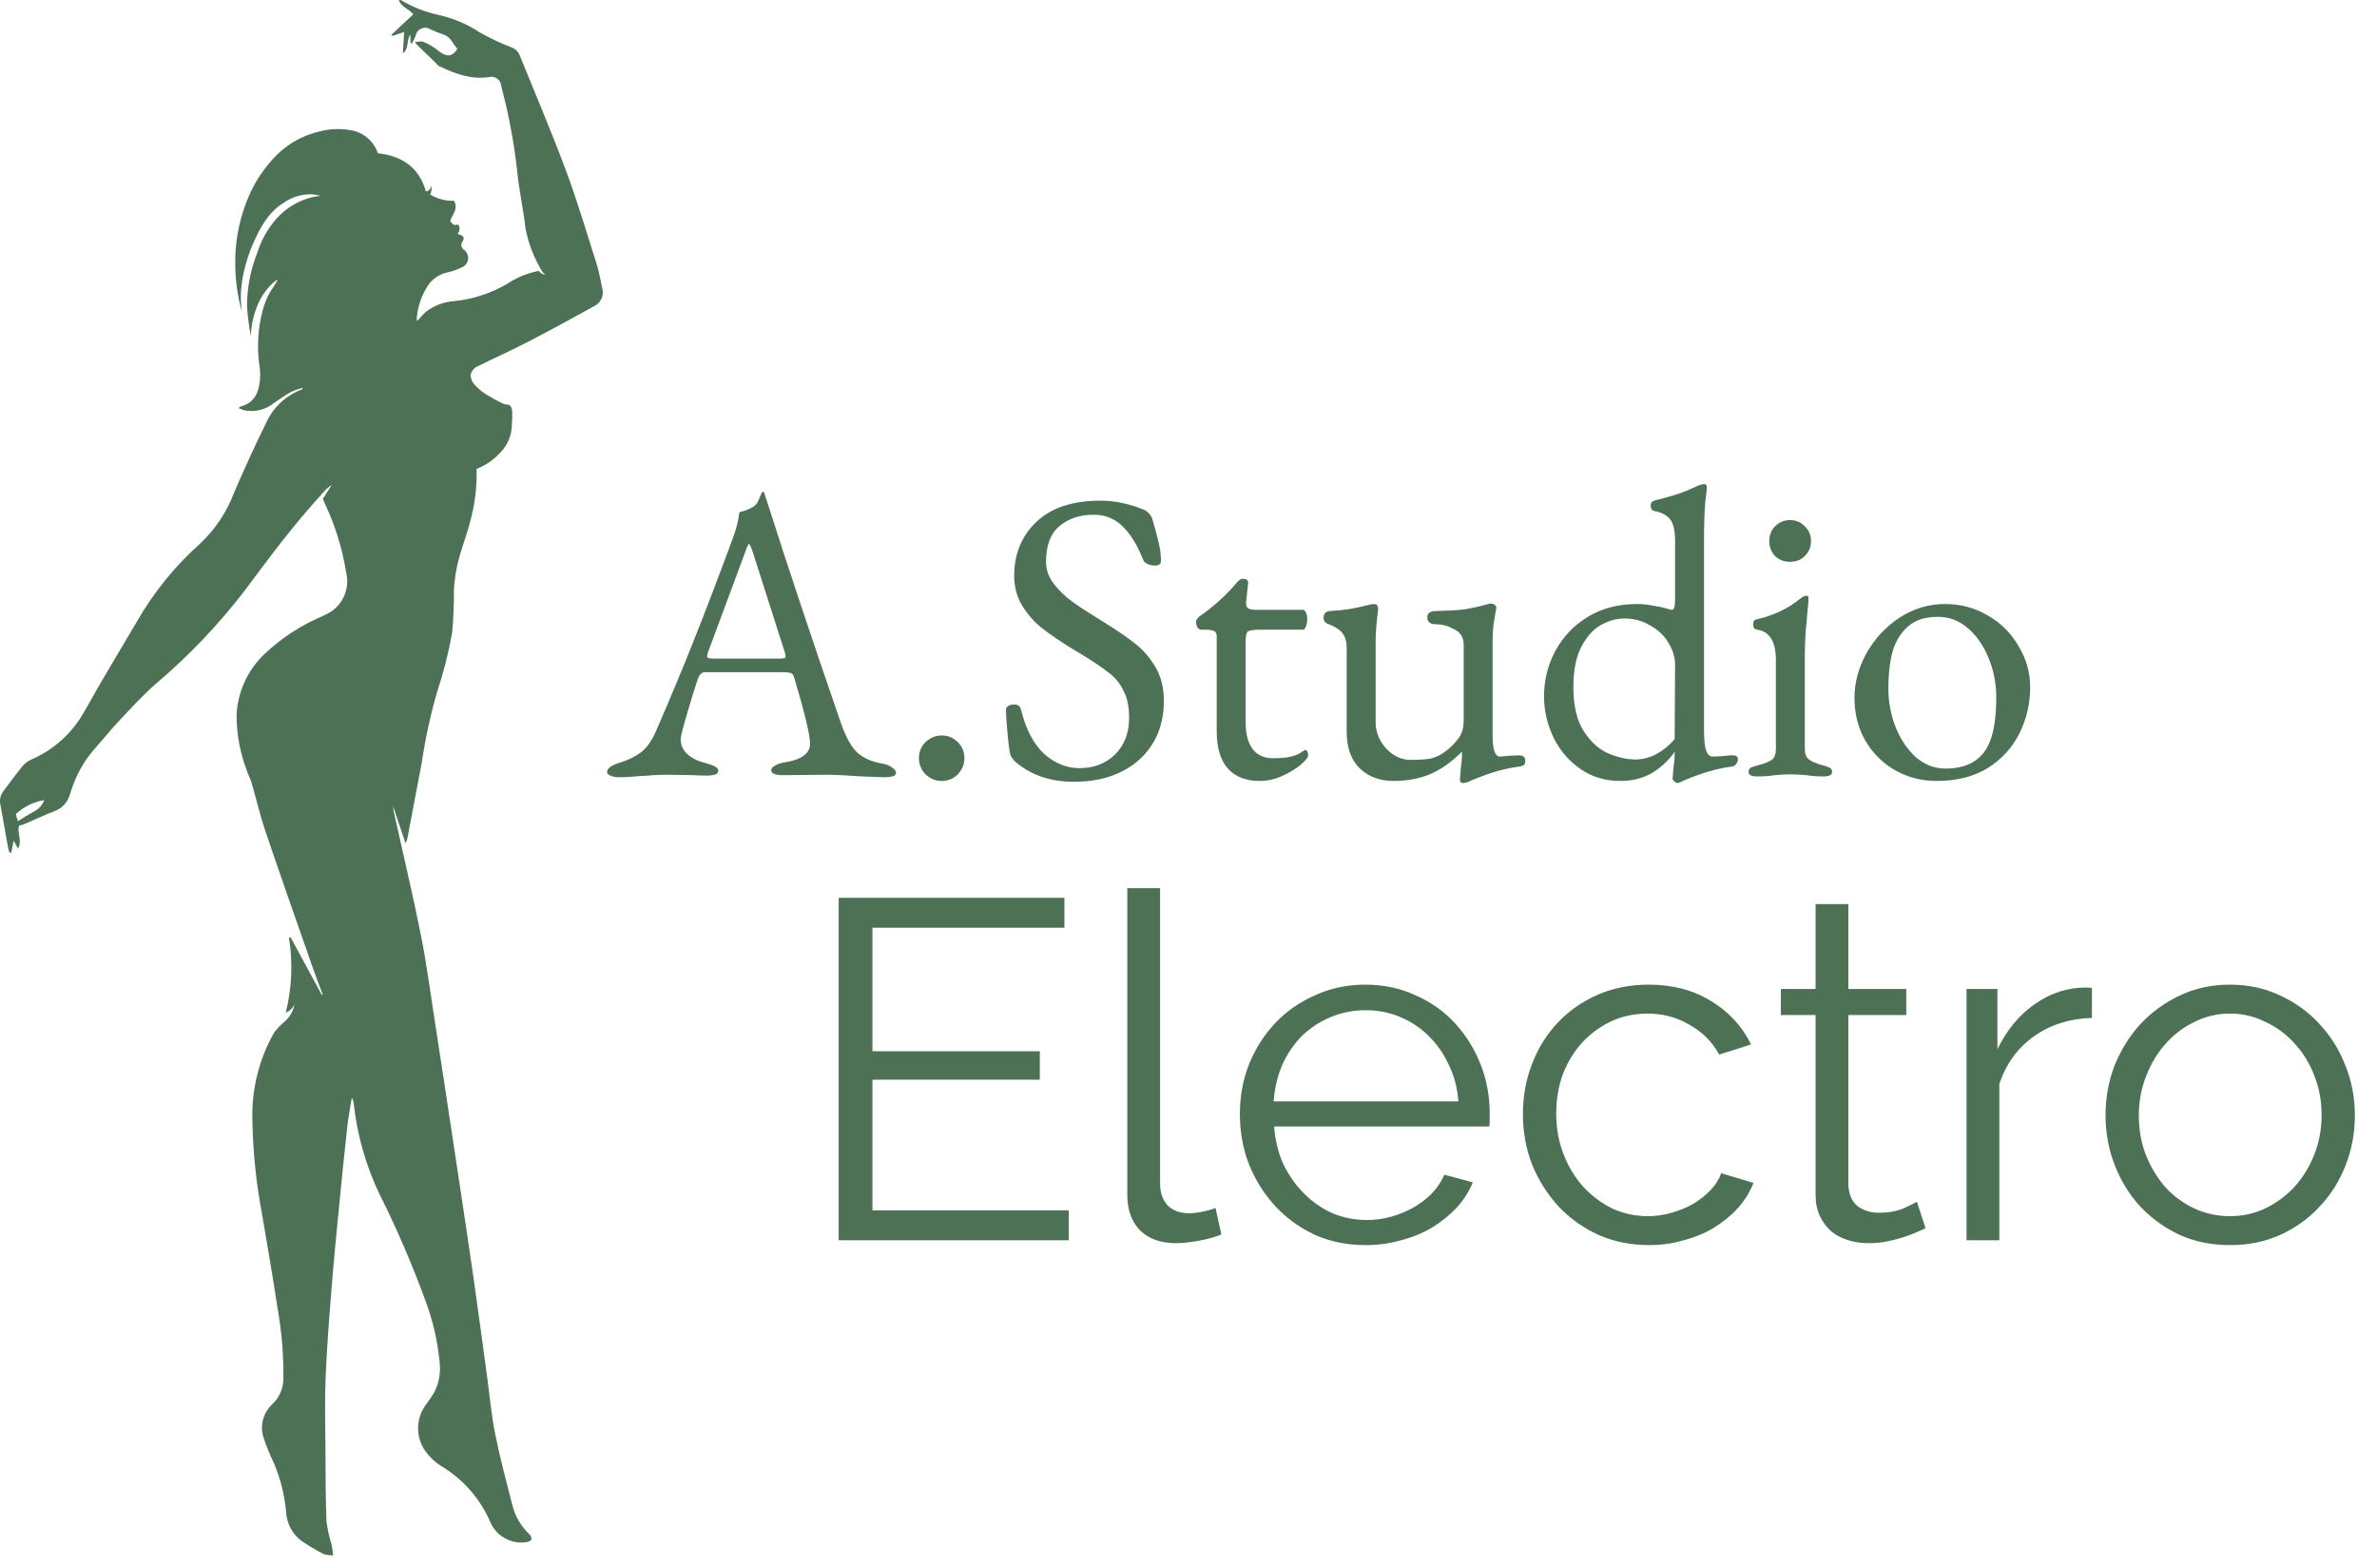
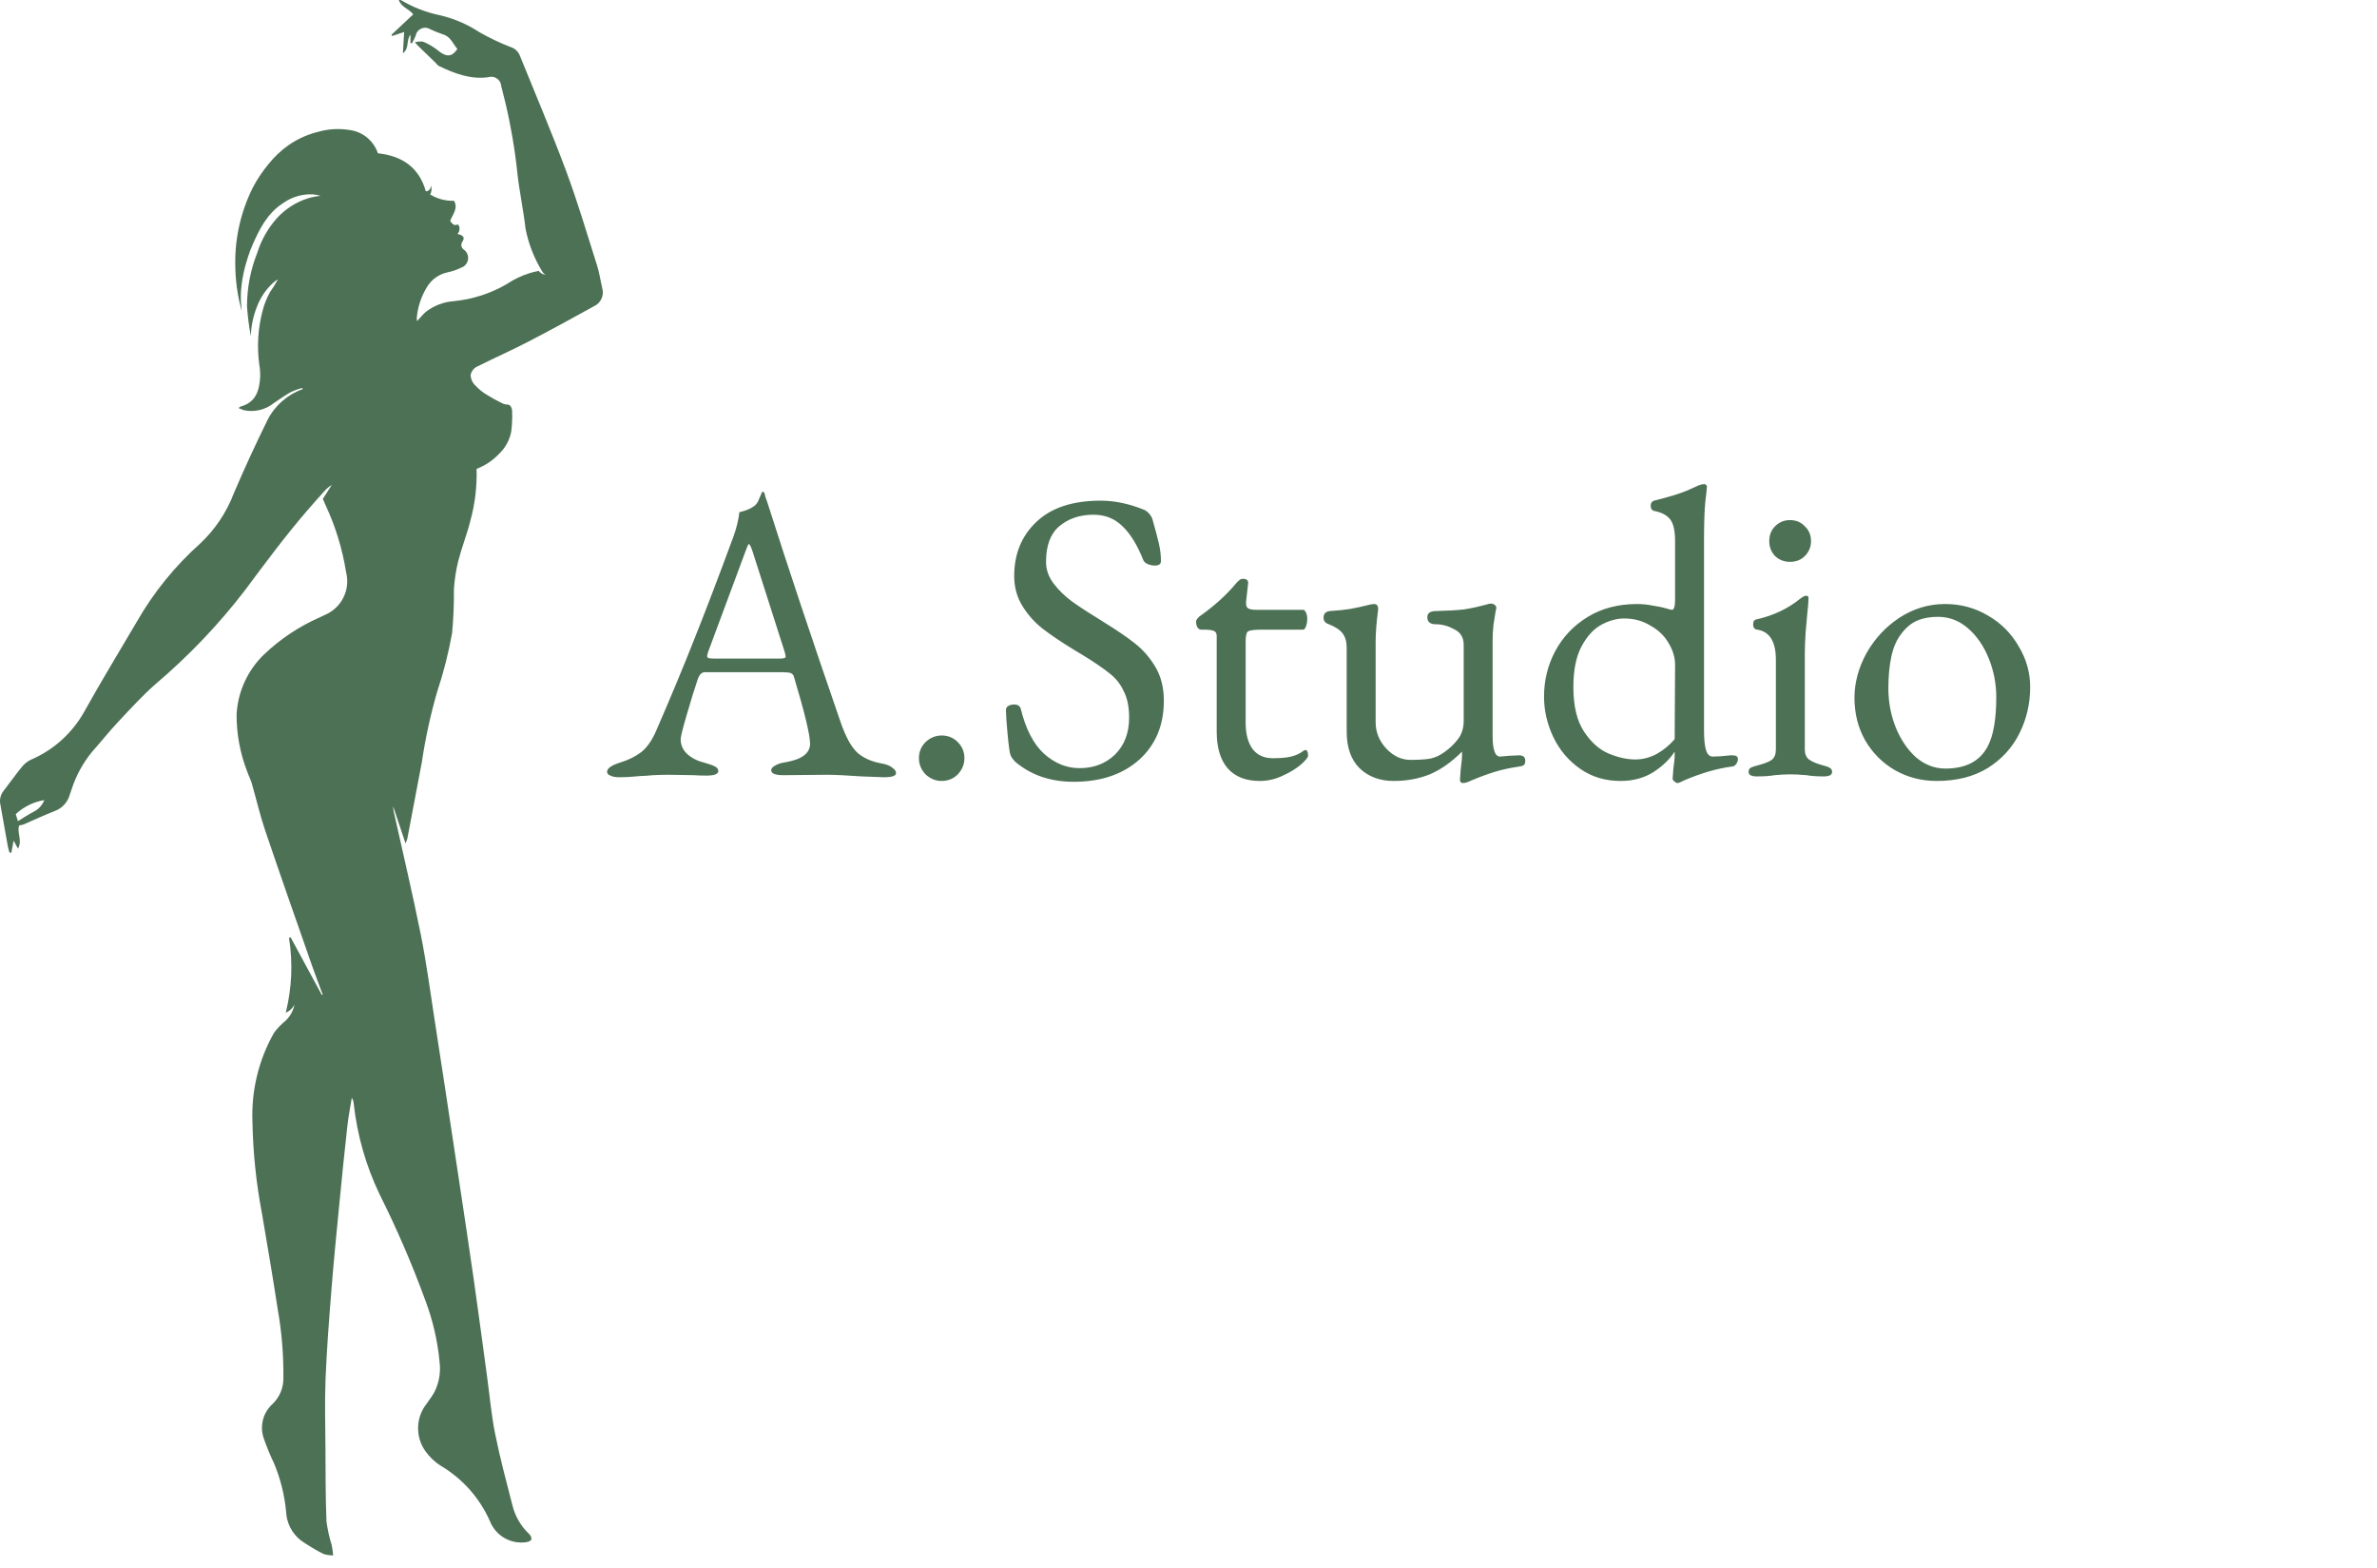
<svg xmlns="http://www.w3.org/2000/svg" width="138" height="91" viewBox="0 0 138 91" fill="none">
  <path d="M35.941 45.12C35.733 45.12 35.565 45.088 35.437 45.024C35.309 44.976 35.245 44.904 35.245 44.808C35.245 44.6 35.509 44.416 36.037 44.256C36.501 44.112 36.901 43.912 37.237 43.656C37.573 43.384 37.861 42.968 38.101 42.408C38.949 40.456 39.685 38.688 40.309 37.104C40.949 35.504 41.709 33.512 42.589 31.128C42.765 30.632 42.877 30.168 42.925 29.736C42.973 29.72 43.085 29.688 43.261 29.64C43.453 29.576 43.629 29.488 43.789 29.376C43.917 29.28 44.013 29.136 44.077 28.944C44.157 28.752 44.213 28.624 44.245 28.56C44.261 28.544 44.277 28.544 44.293 28.56C44.325 28.56 44.349 28.568 44.365 28.584C44.397 28.664 44.421 28.752 44.437 28.848C44.469 28.944 44.501 29.032 44.533 29.112C45.717 32.84 47.141 37.112 48.805 41.928C49.109 42.808 49.445 43.408 49.813 43.728C50.181 44.032 50.653 44.232 51.229 44.328C51.485 44.376 51.677 44.456 51.805 44.568C51.949 44.664 52.021 44.768 52.021 44.88C52.021 45.04 51.789 45.12 51.325 45.12L50.029 45.072C49.133 45.008 48.453 44.976 47.989 44.976L45.469 45C45.005 45 44.773 44.904 44.773 44.712C44.773 44.616 44.845 44.528 44.989 44.448C45.149 44.352 45.341 44.288 45.565 44.256C46.541 44.096 47.029 43.736 47.029 43.176C47.029 42.664 46.717 41.368 46.093 39.288C46.061 39.176 45.997 39.104 45.901 39.072C45.821 39.04 45.669 39.024 45.445 39.024H40.909C40.733 39.024 40.597 39.168 40.501 39.456C40.325 39.968 40.117 40.64 39.877 41.472C39.637 42.288 39.517 42.768 39.517 42.912C39.517 43.248 39.645 43.536 39.901 43.776C40.173 44.016 40.509 44.184 40.909 44.28C41.197 44.36 41.397 44.432 41.509 44.496C41.637 44.56 41.701 44.648 41.701 44.76C41.701 44.936 41.469 45.024 41.005 45.024C40.717 45.024 40.477 45.016 40.285 45L38.821 44.976C38.549 44.976 38.245 44.984 37.909 45C37.589 45.032 37.349 45.048 37.189 45.048C36.741 45.096 36.325 45.12 35.941 45.12ZM45.277 38.232C45.373 38.232 45.453 38.224 45.517 38.208C45.581 38.192 45.613 38.16 45.613 38.112L45.565 37.872L43.693 32.016C43.597 31.728 43.525 31.584 43.477 31.584C43.445 31.584 43.381 31.72 43.285 31.992L41.101 37.872L41.053 38.064C41.053 38.144 41.085 38.192 41.149 38.208C41.229 38.224 41.365 38.232 41.557 38.232H45.277ZM54.67 45.336C54.318 45.336 54.006 45.208 53.734 44.952C53.478 44.68 53.35 44.368 53.35 44.016C53.35 43.648 53.478 43.336 53.734 43.08C54.006 42.824 54.318 42.696 54.67 42.696C55.038 42.696 55.35 42.824 55.606 43.08C55.862 43.336 55.99 43.648 55.99 44.016C55.99 44.368 55.862 44.68 55.606 44.952C55.35 45.208 55.038 45.336 54.67 45.336ZM62.337 45.384C60.993 45.384 59.865 45 58.953 44.232C58.777 44.056 58.673 43.896 58.641 43.752C58.577 43.464 58.505 42.8 58.425 41.76L58.401 41.232C58.401 41.12 58.441 41.04 58.521 40.992C58.617 40.928 58.737 40.896 58.881 40.896C59.089 40.896 59.217 40.984 59.265 41.16C59.553 42.328 60.001 43.192 60.609 43.752C61.233 44.312 61.921 44.592 62.673 44.592C63.505 44.592 64.193 44.328 64.737 43.8C65.281 43.256 65.553 42.544 65.553 41.664C65.553 41.04 65.449 40.528 65.241 40.128C65.049 39.712 64.777 39.368 64.425 39.096C64.073 38.808 63.545 38.448 62.841 38.016L62.361 37.728C61.577 37.248 60.961 36.832 60.513 36.48C60.065 36.128 59.681 35.696 59.361 35.184C59.041 34.672 58.881 34.088 58.881 33.432C58.881 32.152 59.313 31.104 60.177 30.288C61.041 29.472 62.281 29.064 63.897 29.064C64.713 29.064 65.553 29.24 66.417 29.592C66.529 29.64 66.633 29.72 66.729 29.832C66.825 29.944 66.889 30.064 66.921 30.192C67.081 30.752 67.201 31.208 67.281 31.56C67.361 31.896 67.401 32.232 67.401 32.568C67.401 32.744 67.281 32.832 67.041 32.832C66.897 32.832 66.753 32.8 66.609 32.736C66.481 32.672 66.401 32.592 66.369 32.496C66.017 31.616 65.609 30.96 65.145 30.528C64.697 30.096 64.145 29.88 63.489 29.88C62.689 29.88 62.025 30.104 61.497 30.552C60.985 30.984 60.729 31.672 60.729 32.616C60.729 33.064 60.873 33.48 61.161 33.864C61.449 34.248 61.809 34.6 62.241 34.92C62.689 35.24 63.305 35.64 64.089 36.12C64.841 36.584 65.449 37 65.913 37.368C66.377 37.736 66.769 38.192 67.089 38.736C67.409 39.28 67.569 39.928 67.569 40.68C67.569 42.104 67.089 43.248 66.129 44.112C65.169 44.96 63.905 45.384 62.337 45.384ZM73.134 45.336C72.334 45.336 71.718 45.096 71.286 44.616C70.854 44.12 70.638 43.408 70.638 42.48V36.912C70.638 36.768 70.582 36.672 70.47 36.624C70.374 36.576 70.174 36.552 69.87 36.552H69.726C69.646 36.552 69.574 36.504 69.51 36.408C69.462 36.312 69.438 36.2 69.438 36.072C69.438 36.04 69.454 36 69.486 35.952C69.534 35.888 69.574 35.84 69.606 35.808C70.47 35.2 71.182 34.56 71.742 33.888C71.806 33.808 71.87 33.744 71.934 33.696C71.998 33.632 72.07 33.6 72.15 33.6C72.374 33.6 72.478 33.688 72.462 33.864L72.342 34.944V35.04C72.342 35.184 72.39 35.28 72.486 35.328C72.582 35.376 72.726 35.4 72.918 35.4H75.654C75.718 35.4 75.774 35.456 75.822 35.568C75.87 35.664 75.894 35.784 75.894 35.928C75.894 36.072 75.87 36.216 75.822 36.36C75.774 36.488 75.718 36.552 75.654 36.552H73.278C72.846 36.552 72.574 36.584 72.462 36.648C72.366 36.712 72.318 36.904 72.318 37.224V41.952C72.318 42.608 72.454 43.12 72.726 43.488C72.998 43.84 73.39 44.016 73.902 44.016C74.35 44.016 74.702 43.984 74.958 43.92C75.23 43.856 75.47 43.744 75.678 43.584L75.774 43.536C75.886 43.536 75.942 43.648 75.942 43.872C75.942 43.968 75.798 44.144 75.51 44.4C75.222 44.64 74.862 44.856 74.43 45.048C74.014 45.24 73.582 45.336 73.134 45.336ZM84.928 45.456C84.817 45.456 84.76 45.392 84.76 45.264L84.808 44.616C84.856 44.296 84.88 44.016 84.88 43.776V43.632C84.272 44.24 83.648 44.68 83.008 44.952C82.368 45.208 81.672 45.336 80.921 45.336C80.105 45.336 79.441 45.088 78.928 44.592C78.433 44.096 78.184 43.392 78.184 42.48V37.608C78.184 37.256 78.105 36.976 77.945 36.768C77.784 36.56 77.52 36.384 77.153 36.24C76.945 36.176 76.841 36.048 76.841 35.856C76.841 35.632 76.96 35.504 77.201 35.472C77.697 35.44 78.088 35.4 78.376 35.352C78.665 35.304 79.064 35.216 79.576 35.088L79.769 35.064C79.945 35.064 80.025 35.176 80.008 35.4C79.912 36.136 79.865 36.752 79.865 37.248V41.928C79.865 42.504 80.073 43.016 80.489 43.464C80.904 43.896 81.368 44.112 81.88 44.112C82.361 44.112 82.745 44.088 83.032 44.04C83.337 43.976 83.624 43.84 83.897 43.632C84.184 43.424 84.433 43.184 84.641 42.912C84.865 42.624 84.977 42.264 84.977 41.832V37.44C84.977 37.008 84.793 36.704 84.424 36.528C84.073 36.336 83.721 36.24 83.368 36.24C83.032 36.24 82.865 36.104 82.865 35.832C82.865 35.592 83.032 35.472 83.368 35.472C84.056 35.456 84.6 35.424 85.001 35.376C85.416 35.312 85.856 35.216 86.32 35.088C86.416 35.056 86.496 35.04 86.561 35.04C86.641 35.04 86.713 35.064 86.776 35.112C86.841 35.16 86.873 35.224 86.873 35.304L86.825 35.52C86.793 35.696 86.752 35.952 86.704 36.288C86.672 36.608 86.656 36.904 86.656 37.176V42.72C86.656 43.52 86.8 43.92 87.088 43.92L87.641 43.872L88.192 43.848C88.433 43.848 88.552 43.952 88.552 44.16C88.552 44.288 88.52 44.376 88.457 44.424C88.409 44.456 88.329 44.48 88.216 44.496C87.672 44.576 87.192 44.68 86.776 44.808C86.361 44.936 85.904 45.104 85.409 45.312C85.216 45.408 85.056 45.456 84.928 45.456ZM97.369 45.456C97.337 45.456 97.281 45.424 97.201 45.36C97.137 45.296 97.105 45.248 97.105 45.216L97.153 44.592C97.201 44.304 97.225 44.032 97.225 43.776V43.632C96.937 44.08 96.521 44.48 95.977 44.832C95.433 45.168 94.801 45.336 94.081 45.336C93.201 45.336 92.425 45.104 91.753 44.64C91.081 44.176 90.561 43.568 90.193 42.816C89.825 42.048 89.641 41.256 89.641 40.44C89.641 39.496 89.857 38.616 90.289 37.8C90.737 36.968 91.369 36.304 92.185 35.808C93.001 35.312 93.953 35.064 95.041 35.064C95.345 35.064 95.657 35.096 95.977 35.16C96.297 35.208 96.561 35.264 96.769 35.328C96.913 35.376 97.017 35.4 97.081 35.4C97.129 35.4 97.169 35.352 97.201 35.256C97.233 35.16 97.249 35.016 97.249 34.824V31.416C97.249 30.808 97.153 30.384 96.961 30.144C96.769 29.904 96.465 29.744 96.049 29.664C95.905 29.632 95.833 29.528 95.833 29.352C95.833 29.208 95.897 29.112 96.025 29.064C96.873 28.856 97.505 28.664 97.921 28.488C98.337 28.296 98.569 28.192 98.617 28.176C98.745 28.128 98.849 28.104 98.929 28.104C99.025 28.104 99.081 28.152 99.097 28.248C99.097 28.344 99.065 28.648 99.001 29.16C98.953 29.672 98.929 30.456 98.929 31.512V42.36C98.929 42.92 98.969 43.32 99.049 43.56C99.129 43.8 99.257 43.92 99.433 43.92C99.705 43.92 100.049 43.896 100.465 43.848H100.585C100.793 43.848 100.897 43.92 100.897 44.064C100.897 44.176 100.857 44.28 100.777 44.376C100.713 44.456 100.641 44.496 100.561 44.496C99.697 44.608 98.761 44.88 97.753 45.312C97.577 45.408 97.449 45.456 97.369 45.456ZM94.945 44.088C95.361 44.088 95.769 43.984 96.169 43.776C96.569 43.552 96.921 43.264 97.225 42.912L97.249 38.592C97.249 38.16 97.121 37.736 96.865 37.32C96.625 36.904 96.273 36.568 95.809 36.312C95.361 36.04 94.857 35.904 94.297 35.904C93.865 35.904 93.425 36.024 92.977 36.264C92.529 36.504 92.145 36.92 91.825 37.512C91.505 38.104 91.345 38.896 91.345 39.888C91.345 40.992 91.553 41.856 91.969 42.48C92.385 43.104 92.865 43.528 93.409 43.752C93.953 43.976 94.465 44.088 94.945 44.088ZM101.997 45.072C101.677 45.072 101.517 44.984 101.517 44.808C101.517 44.696 101.557 44.616 101.637 44.568C101.733 44.52 101.877 44.472 102.069 44.424C102.437 44.328 102.701 44.224 102.861 44.112C103.021 43.984 103.101 43.784 103.101 43.512V38.304C103.101 37.248 102.741 36.664 102.021 36.552C101.861 36.536 101.781 36.432 101.781 36.24C101.781 36.064 101.853 35.968 101.997 35.952C102.973 35.728 103.813 35.328 104.517 34.752C104.661 34.64 104.773 34.584 104.853 34.584C104.949 34.584 104.997 34.624 104.997 34.704C104.997 34.88 104.973 35.184 104.925 35.616C104.909 35.808 104.877 36.168 104.829 36.696C104.797 37.208 104.781 37.624 104.781 37.944V43.512C104.781 43.768 104.861 43.96 105.021 44.088C105.197 44.216 105.461 44.328 105.813 44.424C106.005 44.472 106.141 44.52 106.221 44.568C106.317 44.616 106.365 44.696 106.365 44.808C106.365 44.984 106.205 45.072 105.885 45.072C105.485 45.072 105.149 45.048 104.877 45C104.525 44.968 104.213 44.952 103.941 44.952C103.685 44.952 103.381 44.968 103.029 45C102.773 45.048 102.429 45.072 101.997 45.072ZM103.917 32.616C103.581 32.616 103.293 32.504 103.053 32.28C102.829 32.04 102.717 31.752 102.717 31.416C102.717 31.064 102.829 30.776 103.053 30.552C103.293 30.312 103.581 30.192 103.917 30.192C104.269 30.192 104.557 30.312 104.781 30.552C105.021 30.776 105.141 31.064 105.141 31.416C105.141 31.752 105.021 32.04 104.781 32.28C104.557 32.504 104.269 32.616 103.917 32.616ZM112.44 45.336C111.56 45.336 110.752 45.128 110.016 44.712C109.296 44.296 108.72 43.72 108.288 42.984C107.872 42.248 107.664 41.424 107.664 40.512C107.664 39.632 107.896 38.768 108.36 37.92C108.84 37.072 109.48 36.384 110.28 35.856C111.096 35.328 111.976 35.064 112.92 35.064C113.832 35.064 114.664 35.288 115.416 35.736C116.168 36.168 116.76 36.76 117.192 37.512C117.64 38.248 117.864 39.04 117.864 39.888C117.864 40.848 117.656 41.744 117.24 42.576C116.824 43.408 116.208 44.08 115.392 44.592C114.576 45.088 113.592 45.336 112.44 45.336ZM112.944 44.616C114.144 44.616 114.968 44.176 115.416 43.296C115.736 42.672 115.896 41.728 115.896 40.464C115.896 39.696 115.752 38.952 115.464 38.232C115.176 37.512 114.776 36.928 114.264 36.48C113.752 36.032 113.168 35.808 112.512 35.808C112.048 35.808 111.648 35.88 111.312 36.024C110.976 36.168 110.672 36.416 110.4 36.768C110.112 37.136 109.912 37.592 109.8 38.136C109.688 38.664 109.632 39.272 109.632 39.96C109.632 40.76 109.776 41.52 110.064 42.24C110.352 42.944 110.744 43.52 111.24 43.968C111.752 44.4 112.32 44.616 112.944 44.616Z" fill="#4D7155" />
-   <path d="M62.047 70.264V72H48.691V52.12H61.795V53.856H50.651V61.024H60.367V62.676H50.651V70.264H62.047ZM65.446 51.56H67.35V68.696C67.35 69.237 67.499 69.667 67.798 69.984C68.096 70.283 68.516 70.432 69.058 70.432C69.263 70.432 69.506 70.404 69.786 70.348C70.066 70.292 70.327 70.217 70.57 70.124L70.906 71.664C70.551 71.813 70.112 71.935 69.59 72.028C69.086 72.121 68.647 72.168 68.274 72.168C67.396 72.168 66.706 71.925 66.202 71.44C65.698 70.936 65.446 70.236 65.446 69.34V51.56ZM79.291 72.28C78.227 72.28 77.247 72.084 76.351 71.692C75.473 71.281 74.708 70.731 74.055 70.04C73.401 69.331 72.888 68.519 72.515 67.604C72.16 66.689 71.983 65.709 71.983 64.664C71.983 63.637 72.16 62.676 72.515 61.78C72.888 60.865 73.392 60.072 74.027 59.4C74.68 58.709 75.455 58.168 76.351 57.776C77.247 57.365 78.217 57.16 79.263 57.16C80.327 57.16 81.297 57.365 82.175 57.776C83.071 58.168 83.836 58.709 84.471 59.4C85.105 60.091 85.6 60.884 85.955 61.78C86.309 62.676 86.487 63.628 86.487 64.636C86.487 64.785 86.487 64.935 86.487 65.084C86.487 65.233 86.477 65.336 86.459 65.392H73.971C74.027 66.176 74.204 66.904 74.503 67.576C74.82 68.229 75.221 68.799 75.707 69.284C76.192 69.769 76.743 70.152 77.359 70.432C77.993 70.693 78.665 70.824 79.375 70.824C79.841 70.824 80.308 70.759 80.775 70.628C81.241 70.497 81.671 70.32 82.063 70.096C82.455 69.872 82.809 69.601 83.127 69.284C83.444 68.948 83.687 68.584 83.855 68.192L85.507 68.64C85.283 69.181 84.965 69.676 84.555 70.124C84.144 70.553 83.668 70.936 83.127 71.272C82.585 71.589 81.988 71.832 81.335 72C80.681 72.187 80 72.28 79.291 72.28ZM84.667 63.936C84.611 63.152 84.424 62.443 84.107 61.808C83.808 61.155 83.416 60.595 82.931 60.128C82.464 59.661 81.913 59.297 81.279 59.036C80.663 58.775 80 58.644 79.291 58.644C78.581 58.644 77.909 58.775 77.275 59.036C76.64 59.297 76.08 59.661 75.595 60.128C75.128 60.595 74.745 61.155 74.447 61.808C74.167 62.461 73.999 63.171 73.943 63.936H84.667ZM88.416 64.664C88.416 63.637 88.594 62.667 88.948 61.752C89.303 60.837 89.798 60.044 90.432 59.372C91.086 58.681 91.86 58.14 92.756 57.748C93.652 57.356 94.642 57.16 95.724 57.16C97.106 57.16 98.31 57.477 99.336 58.112C100.363 58.728 101.138 59.568 101.66 60.632L99.812 61.22C99.402 60.473 98.823 59.895 98.076 59.484C97.348 59.055 96.536 58.84 95.64 58.84C94.894 58.84 94.194 58.989 93.54 59.288C92.906 59.587 92.346 59.997 91.86 60.52C91.394 61.024 91.02 61.631 90.74 62.34C90.479 63.049 90.348 63.824 90.348 64.664C90.348 65.485 90.488 66.26 90.768 66.988C91.048 67.716 91.431 68.351 91.916 68.892C92.402 69.415 92.962 69.835 93.596 70.152C94.25 70.451 94.94 70.6 95.668 70.6C96.135 70.6 96.592 70.535 97.04 70.404C97.507 70.273 97.936 70.096 98.328 69.872C98.72 69.629 99.056 69.359 99.336 69.06C99.616 68.761 99.812 68.444 99.924 68.108L101.8 68.668C101.595 69.191 101.296 69.676 100.904 70.124C100.512 70.553 100.046 70.936 99.504 71.272C98.982 71.589 98.394 71.832 97.74 72C97.106 72.187 96.443 72.28 95.752 72.28C94.688 72.28 93.708 72.084 92.812 71.692C91.916 71.281 91.142 70.731 90.488 70.04C89.835 69.331 89.322 68.519 88.948 67.604C88.594 66.689 88.416 65.709 88.416 64.664ZM111.791 71.3C111.679 71.356 111.511 71.431 111.287 71.524C111.082 71.617 110.839 71.711 110.559 71.804C110.279 71.897 109.962 71.981 109.607 72.056C109.253 72.131 108.879 72.168 108.487 72.168C108.077 72.168 107.685 72.112 107.311 72C106.938 71.888 106.611 71.72 106.331 71.496C106.051 71.253 105.827 70.955 105.659 70.6C105.491 70.245 105.407 69.835 105.407 69.368V58.924H103.391V57.412H105.407V52.484H107.311V57.412H110.671V58.924H107.311V68.836C107.349 69.377 107.535 69.779 107.871 70.04C108.226 70.283 108.627 70.404 109.075 70.404C109.617 70.404 110.093 70.32 110.503 70.152C110.914 69.965 111.175 69.835 111.287 69.76L111.791 71.3ZM121.45 59.092C120.162 59.129 119.042 59.484 118.09 60.156C117.138 60.828 116.466 61.752 116.074 62.928V72H114.17V57.412H115.962V60.912C116.504 59.792 117.232 58.915 118.146 58.28C119.061 57.645 120.041 57.328 121.086 57.328C121.236 57.328 121.357 57.337 121.45 57.356V59.092ZM129.464 72.28C128.4 72.28 127.43 72.084 126.552 71.692C125.675 71.281 124.91 70.731 124.256 70.04C123.622 69.349 123.127 68.547 122.772 67.632C122.418 66.717 122.24 65.756 122.24 64.748C122.24 63.721 122.418 62.751 122.772 61.836C123.146 60.921 123.65 60.119 124.284 59.428C124.938 58.737 125.703 58.187 126.58 57.776C127.458 57.365 128.419 57.16 129.464 57.16C130.51 57.16 131.471 57.365 132.348 57.776C133.244 58.187 134.01 58.737 134.644 59.428C135.298 60.119 135.802 60.921 136.156 61.836C136.53 62.751 136.716 63.721 136.716 64.748C136.716 65.756 136.539 66.717 136.184 67.632C135.83 68.547 135.326 69.349 134.672 70.04C134.038 70.731 133.272 71.281 132.376 71.692C131.499 72.084 130.528 72.28 129.464 72.28ZM124.172 64.776C124.172 65.597 124.312 66.363 124.592 67.072C124.872 67.763 125.246 68.379 125.712 68.92C126.198 69.443 126.758 69.853 127.392 70.152C128.046 70.451 128.736 70.6 129.464 70.6C130.192 70.6 130.874 70.451 131.508 70.152C132.162 69.835 132.731 69.415 133.216 68.892C133.702 68.351 134.084 67.725 134.364 67.016C134.644 66.307 134.784 65.541 134.784 64.72C134.784 63.917 134.644 63.161 134.364 62.452C134.084 61.724 133.702 61.099 133.216 60.576C132.731 60.035 132.162 59.615 131.508 59.316C130.874 58.999 130.192 58.84 129.464 58.84C128.736 58.84 128.055 58.999 127.42 59.316C126.786 59.615 126.226 60.035 125.74 60.576C125.255 61.117 124.872 61.752 124.592 62.48C124.312 63.189 124.172 63.955 124.172 64.776Z" fill="#4D7155" />
  <path d="M14.032 18.054C13.786 17.162 13.66 16.241 13.658 15.316C13.641 13.774 13.994 12.25 14.686 10.872C14.942 10.388 15.248 9.933 15.599 9.513C15.934 9.094 16.326 8.725 16.765 8.416C17.294 8.054 17.885 7.792 18.508 7.642C19.091 7.481 19.701 7.449 20.298 7.547C20.671 7.595 21.022 7.748 21.313 7.987C21.603 8.226 21.82 8.541 21.939 8.898C23.315 9.047 24.326 9.694 24.723 11.107C24.78 11.106 24.835 11.089 24.883 11.058C24.928 11.023 24.964 10.978 24.988 10.927C25.012 10.876 25.023 10.819 25.022 10.762C25.049 10.849 25.06 10.941 25.051 11.031C25.043 11.122 25.017 11.21 24.974 11.29C25.392 11.546 25.875 11.673 26.364 11.657C26.614 12.115 26.271 12.444 26.135 12.828C26.274 13.032 26.377 13.071 26.447 13.065C26.506 13.06 26.537 13.024 26.584 13.042C26.666 13.074 26.685 13.228 26.677 13.319C26.667 13.415 26.627 13.506 26.562 13.577C26.602 13.594 26.643 13.609 26.685 13.621C26.91 13.68 26.983 13.813 26.855 14.014C26.827 14.049 26.806 14.089 26.794 14.133C26.783 14.176 26.78 14.221 26.786 14.265C26.792 14.31 26.808 14.352 26.831 14.39C26.855 14.428 26.886 14.461 26.922 14.487C27.014 14.55 27.085 14.637 27.129 14.739C27.173 14.84 27.188 14.952 27.172 15.062C27.156 15.171 27.11 15.274 27.039 15.359C26.967 15.444 26.874 15.507 26.768 15.541C26.515 15.666 26.246 15.757 25.969 15.813C25.717 15.868 25.479 15.977 25.271 16.13C25.064 16.284 24.891 16.479 24.764 16.704C24.439 17.246 24.243 17.856 24.193 18.487C24.195 18.538 24.203 18.589 24.216 18.639C24.399 18.443 24.546 18.257 24.721 18.104C25.195 17.738 25.767 17.522 26.364 17.481C27.44 17.374 28.48 17.038 29.415 16.495C29.822 16.222 30.266 16.008 30.733 15.861C30.911 15.806 31.093 15.761 31.276 15.726C31.352 15.823 31.455 15.895 31.572 15.931C31.66 15.957 31.753 15.963 31.843 15.947C31.799 15.961 31.751 15.963 31.705 15.954C31.678 15.949 31.566 15.92 31.465 15.737C31.003 14.976 30.679 14.14 30.509 13.267C30.39 12.193 30.155 11.135 30.038 10.062C29.895 8.686 29.663 7.322 29.344 5.976C29.265 5.649 29.182 5.323 29.1 4.997C29.094 4.909 29.069 4.823 29.026 4.747C28.982 4.67 28.922 4.605 28.85 4.555C28.777 4.506 28.694 4.473 28.607 4.46C28.52 4.448 28.431 4.455 28.348 4.482C27.311 4.624 26.391 4.266 25.487 3.835C25.412 3.799 25.36 3.715 25.297 3.654C24.943 3.31 24.588 2.967 24.233 2.623C24.203 2.594 24.177 2.559 24.088 2.453C24.239 2.413 24.397 2.4 24.553 2.416C24.78 2.509 24.997 2.626 25.201 2.762C25.373 2.87 25.518 3.022 25.695 3.117C26.051 3.308 26.294 3.229 26.553 2.839C26.294 2.552 26.174 2.129 25.718 1.996C25.467 1.909 25.22 1.809 24.979 1.698C24.901 1.649 24.813 1.62 24.721 1.613C24.63 1.606 24.538 1.623 24.454 1.66C24.37 1.698 24.297 1.755 24.241 1.828C24.184 1.9 24.147 1.986 24.132 2.076C24.067 2.228 23.994 2.377 23.913 2.521L23.829 2.493V2.011C23.565 2.351 23.781 2.797 23.391 3.093C23.416 2.656 23.438 2.279 23.463 1.857C23.201 1.945 22.985 2.017 22.77 2.089L22.727 2.018C23.144 1.627 23.56 1.237 23.991 0.833C23.735 0.504 23.296 0.42 23.154 0C23.223 0.004 23.26 -0.005 23.284 0.009C23.97 0.419 24.72 0.712 25.502 0.877C26.329 1.065 27.117 1.4 27.827 1.865C28.418 2.204 29.035 2.496 29.671 2.741C29.78 2.777 29.88 2.835 29.965 2.912C30.049 2.989 30.117 3.083 30.164 3.188C31.074 5.439 32.029 7.674 32.876 9.95C33.545 11.75 34.088 13.598 34.67 15.431C34.803 15.852 34.862 16.296 34.964 16.727C35.024 16.93 35.008 17.148 34.92 17.341C34.832 17.534 34.678 17.689 34.485 17.777C33.221 18.476 31.955 19.17 30.673 19.834C29.713 20.331 28.723 20.769 27.756 21.253C27.648 21.295 27.552 21.363 27.477 21.451C27.402 21.539 27.349 21.644 27.324 21.757C27.325 21.871 27.348 21.984 27.394 22.088C27.439 22.193 27.505 22.287 27.587 22.365C27.799 22.6 28.047 22.798 28.322 22.953C28.575 23.111 28.836 23.254 29.104 23.383C29.185 23.431 29.274 23.463 29.367 23.479C29.463 23.491 29.516 23.475 29.581 23.518C29.63 23.555 29.666 23.605 29.687 23.662C29.715 23.726 29.73 23.794 29.732 23.864C29.748 24.264 29.731 24.666 29.679 25.063C29.58 25.564 29.326 26.021 28.952 26.369C28.592 26.743 28.154 27.033 27.669 27.217C27.699 28.246 27.574 29.274 27.299 30.266C27.105 31.037 26.806 31.781 26.609 32.552C26.474 33.092 26.389 33.644 26.353 34.2C26.361 35.049 26.326 35.899 26.248 36.745C26.039 37.914 25.745 39.066 25.37 40.192C24.988 41.52 24.694 42.871 24.492 44.238C24.215 45.719 23.935 47.199 23.649 48.679C23.629 48.752 23.603 48.823 23.571 48.892L23.545 48.962C23.304 48.244 23.064 47.526 22.823 46.808C22.828 46.902 22.837 46.995 22.853 47.088C23.383 49.485 23.952 51.874 24.435 54.281C24.765 55.929 24.98 57.602 25.241 59.264C25.443 60.551 25.641 61.838 25.834 63.126C26.101 64.878 26.366 66.629 26.629 68.381C26.925 70.353 27.226 72.325 27.508 74.299C27.777 76.176 28.024 78.056 28.281 79.935C28.432 81.041 28.529 82.159 28.749 83.251C29.029 84.639 29.395 86.011 29.749 87.383C29.906 88.026 30.247 88.609 30.73 89.061C30.772 89.1 30.805 89.149 30.826 89.203C30.847 89.257 30.855 89.316 30.849 89.373C30.815 89.454 30.656 89.514 30.546 89.526C30.109 89.589 29.665 89.503 29.283 89.282C28.902 89.061 28.606 88.718 28.444 88.308C27.85 86.959 26.847 85.831 25.577 85.084C25.235 84.863 24.938 84.579 24.701 84.247C24.41 83.842 24.26 83.353 24.273 82.856C24.285 82.357 24.459 81.877 24.77 81.487C24.918 81.267 25.084 81.056 25.213 80.825C25.485 80.292 25.593 79.691 25.524 79.096C25.412 77.877 25.138 76.678 24.709 75.531C23.934 73.407 23.039 71.33 22.026 69.309C21.242 67.665 20.739 65.901 20.538 64.091C20.532 63.962 20.492 63.837 20.424 63.727C20.337 64.267 20.229 64.804 20.169 65.346C20.002 66.852 19.847 68.36 19.703 69.869C19.542 71.519 19.377 73.168 19.246 74.821C19.108 76.553 18.973 78.286 18.902 80.022C18.847 81.375 18.887 82.732 18.895 84.088C18.903 85.496 18.898 86.904 18.953 88.311C19.015 88.783 19.118 89.248 19.261 89.703C19.298 89.87 19.31 90.042 19.344 90.291C19.154 90.293 18.965 90.267 18.783 90.212C18.326 89.979 17.886 89.715 17.466 89.422C17.21 89.222 17.001 88.969 16.853 88.68C16.705 88.391 16.622 88.073 16.609 87.748C16.519 86.785 16.283 85.841 15.909 84.948C15.68 84.472 15.479 83.982 15.307 83.481C15.191 83.137 15.178 82.766 15.27 82.414C15.362 82.062 15.555 81.745 15.825 81.501C16.031 81.303 16.194 81.063 16.302 80.798C16.41 80.533 16.462 80.248 16.453 79.962C16.465 78.622 16.352 77.284 16.117 75.965C15.835 74.117 15.521 72.273 15.206 70.43C14.873 68.679 14.689 66.903 14.656 65.121C14.584 63.312 15.019 61.518 15.914 59.944C16.106 59.693 16.325 59.465 16.568 59.263C16.842 59.012 17.027 58.679 17.095 58.315C17.023 58.463 16.914 58.591 16.778 58.685C16.72 58.726 16.657 58.76 16.59 58.786C16.946 57.364 17.01 55.885 16.778 54.438L16.873 54.414C17.476 55.528 18.079 56.642 18.682 57.756L18.733 57.733C18.527 57.175 18.311 56.62 18.115 56.058C17.201 53.439 16.279 50.823 15.39 48.195C15.087 47.3 14.877 46.373 14.614 45.464C14.545 45.227 14.422 45.007 14.345 44.772C13.938 43.721 13.731 42.602 13.735 41.475C13.806 40.149 14.38 38.901 15.339 37.983C16.286 37.082 17.382 36.354 18.579 35.832C18.667 35.79 18.756 35.75 18.843 35.705C19.317 35.511 19.706 35.152 19.935 34.693C20.165 34.235 20.221 33.709 20.092 33.212C19.875 31.845 19.464 30.515 18.873 29.263C18.833 29.175 18.797 29.085 18.744 28.96C18.899 28.718 19.059 28.467 19.264 28.147C19.148 28.223 19.037 28.307 18.934 28.4C18.553 28.82 18.175 29.242 17.806 29.672C16.535 31.152 15.373 32.717 14.209 34.283C12.684 36.266 10.952 38.082 9.043 39.7C8.266 40.382 7.566 41.154 6.856 41.91C6.33 42.47 5.851 43.074 5.341 43.651C4.823 44.283 4.426 45.006 4.171 45.782C4.127 45.898 4.089 46.017 4.05 46.134C3.991 46.347 3.883 46.544 3.734 46.708C3.585 46.871 3.4 46.998 3.193 47.076C2.575 47.314 1.976 47.6 1.367 47.861C1.284 47.888 1.198 47.907 1.112 47.919C0.967 48.34 1.315 48.785 1.045 49.266L0.791 48.798C0.748 49.025 0.703 49.261 0.659 49.497L0.551 49.491C0.519 49.377 0.479 49.265 0.458 49.149C0.311 48.338 0.172 47.526 0.024 46.715C-0.008 46.576 -0.008 46.433 0.023 46.294C0.054 46.156 0.116 46.026 0.204 45.914C0.569 45.446 0.911 44.958 1.286 44.499C1.427 44.328 1.604 44.191 1.804 44.098C3.117 43.533 4.205 42.55 4.899 41.301C5.882 39.535 6.934 37.808 7.958 36.066C8.927 34.378 10.162 32.858 11.613 31.561C12.486 30.744 13.16 29.737 13.582 28.618C14.195 27.185 14.847 25.769 15.537 24.37C15.963 23.538 16.693 22.9 17.575 22.589L17.547 22.521C17.321 22.58 17.101 22.659 16.889 22.757C16.55 22.947 16.233 23.175 15.909 23.392C15.664 23.591 15.377 23.732 15.07 23.804C14.763 23.876 14.444 23.877 14.136 23.808C14.038 23.773 13.942 23.733 13.848 23.688C13.915 23.637 13.939 23.608 13.968 23.6C14.854 23.363 15.061 22.671 15.104 21.882C15.111 21.634 15.093 21.386 15.05 21.141C14.911 20.101 14.978 19.043 15.248 18.029C15.343 17.66 15.484 17.305 15.668 16.972C15.833 16.737 15.985 16.493 16.122 16.241C16.093 16.214 15.888 16.384 15.734 16.535C15.383 16.889 15.108 17.312 14.929 17.777C14.704 18.331 14.58 18.92 14.562 19.518C14.456 18.95 14.382 18.377 14.34 17.802C14.339 16.727 14.542 15.663 14.94 14.665C15.17 13.935 15.55 13.262 16.056 12.688C16.555 12.132 17.195 11.723 17.91 11.504C18.139 11.437 18.374 11.392 18.612 11.37C18.468 11.326 18.319 11.297 18.169 11.283C17.554 11.252 16.947 11.429 16.445 11.786C15.48 12.398 15.04 13.372 14.663 14.207C14.663 14.207 13.802 16.113 14.014 17.826C14.014 17.827 14.017 17.851 14.032 18.054ZM1.04 47.669C1.342 47.485 1.62 47.299 1.914 47.142C2.216 47.004 2.452 46.755 2.571 46.446C1.952 46.55 1.377 46.833 0.915 47.259L1.04 47.669Z" fill="#4D7155" />
</svg>